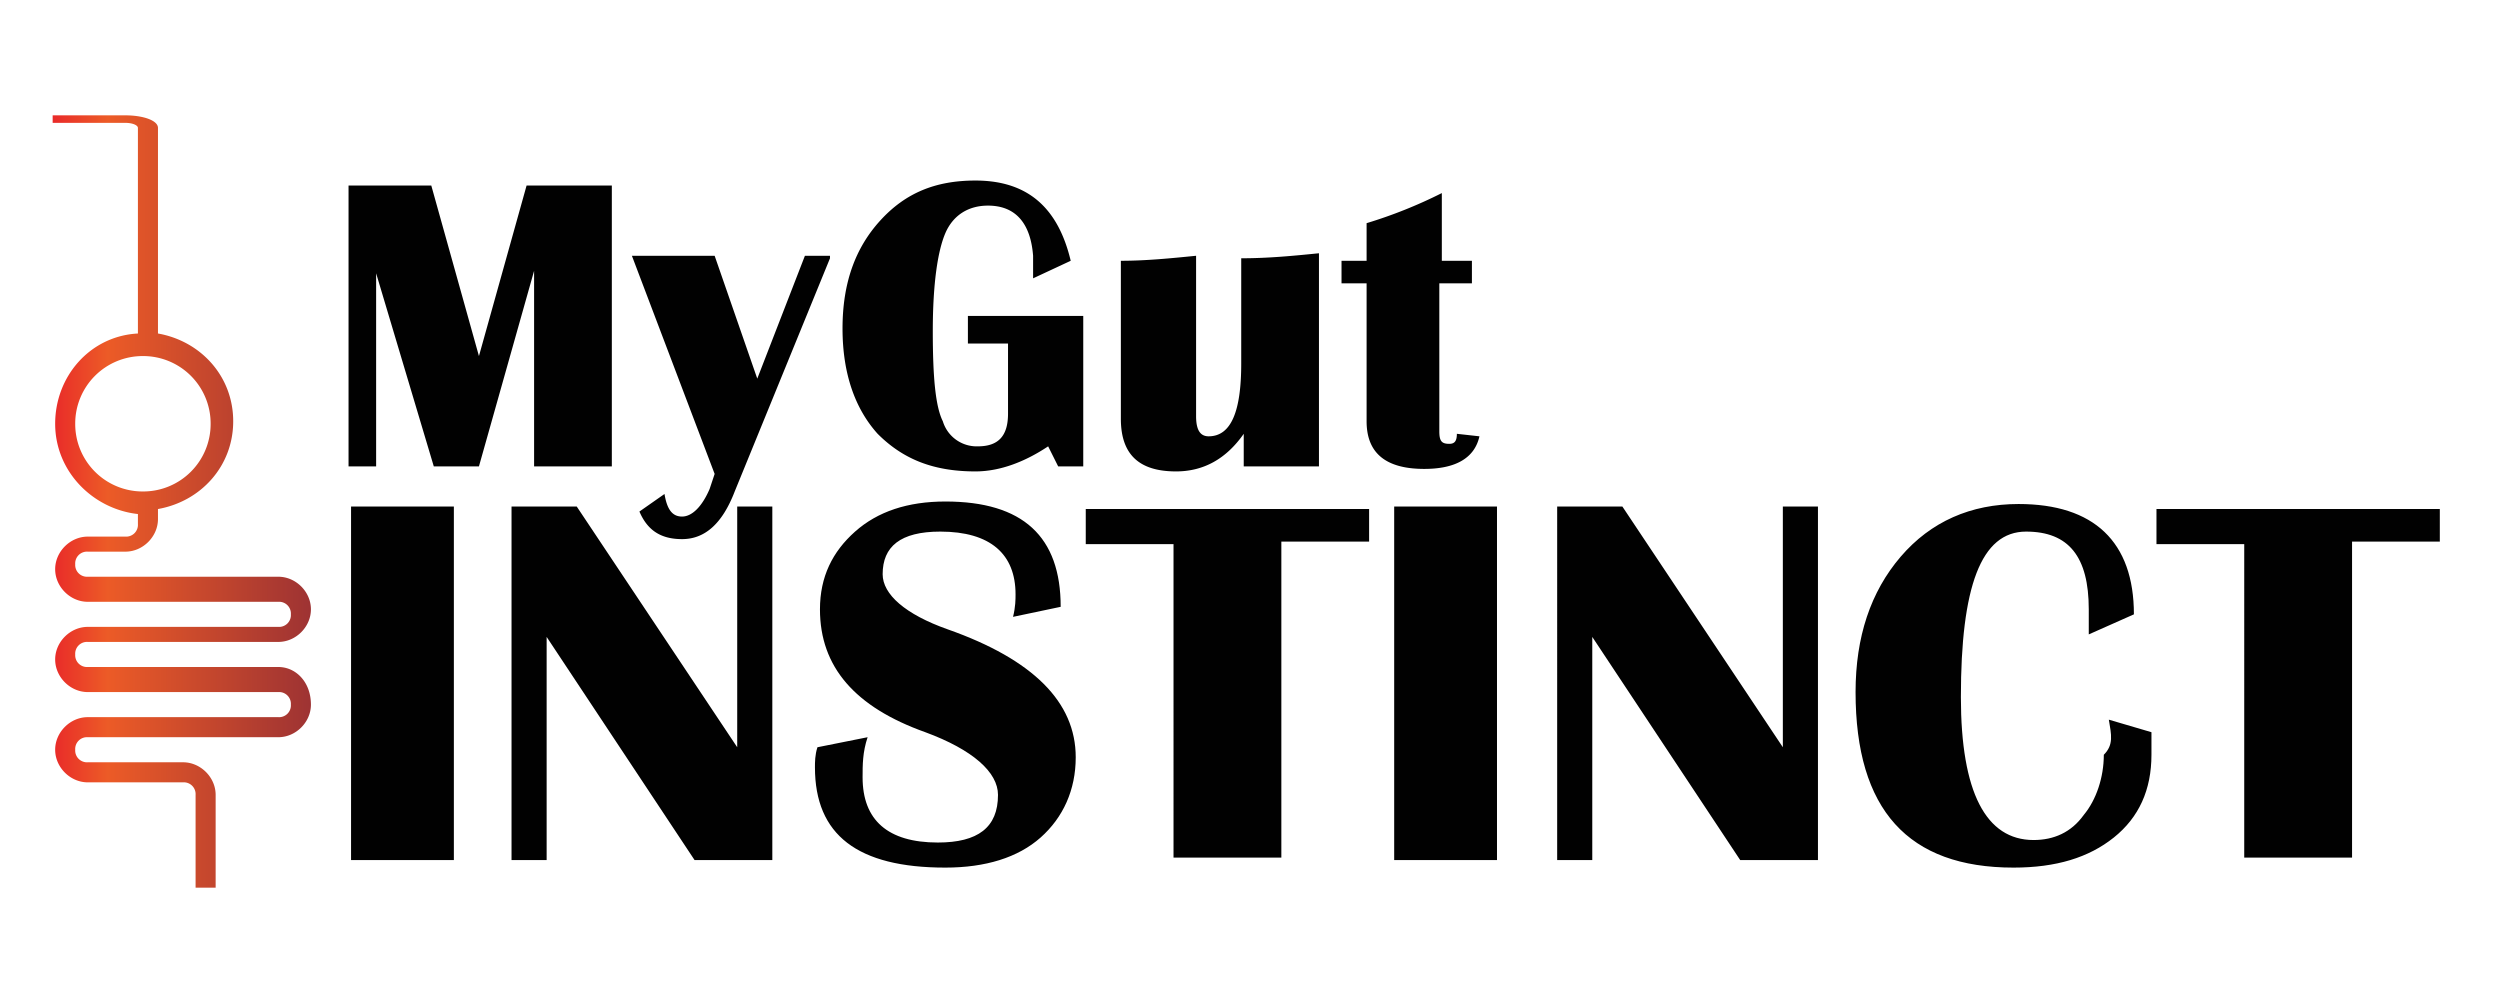
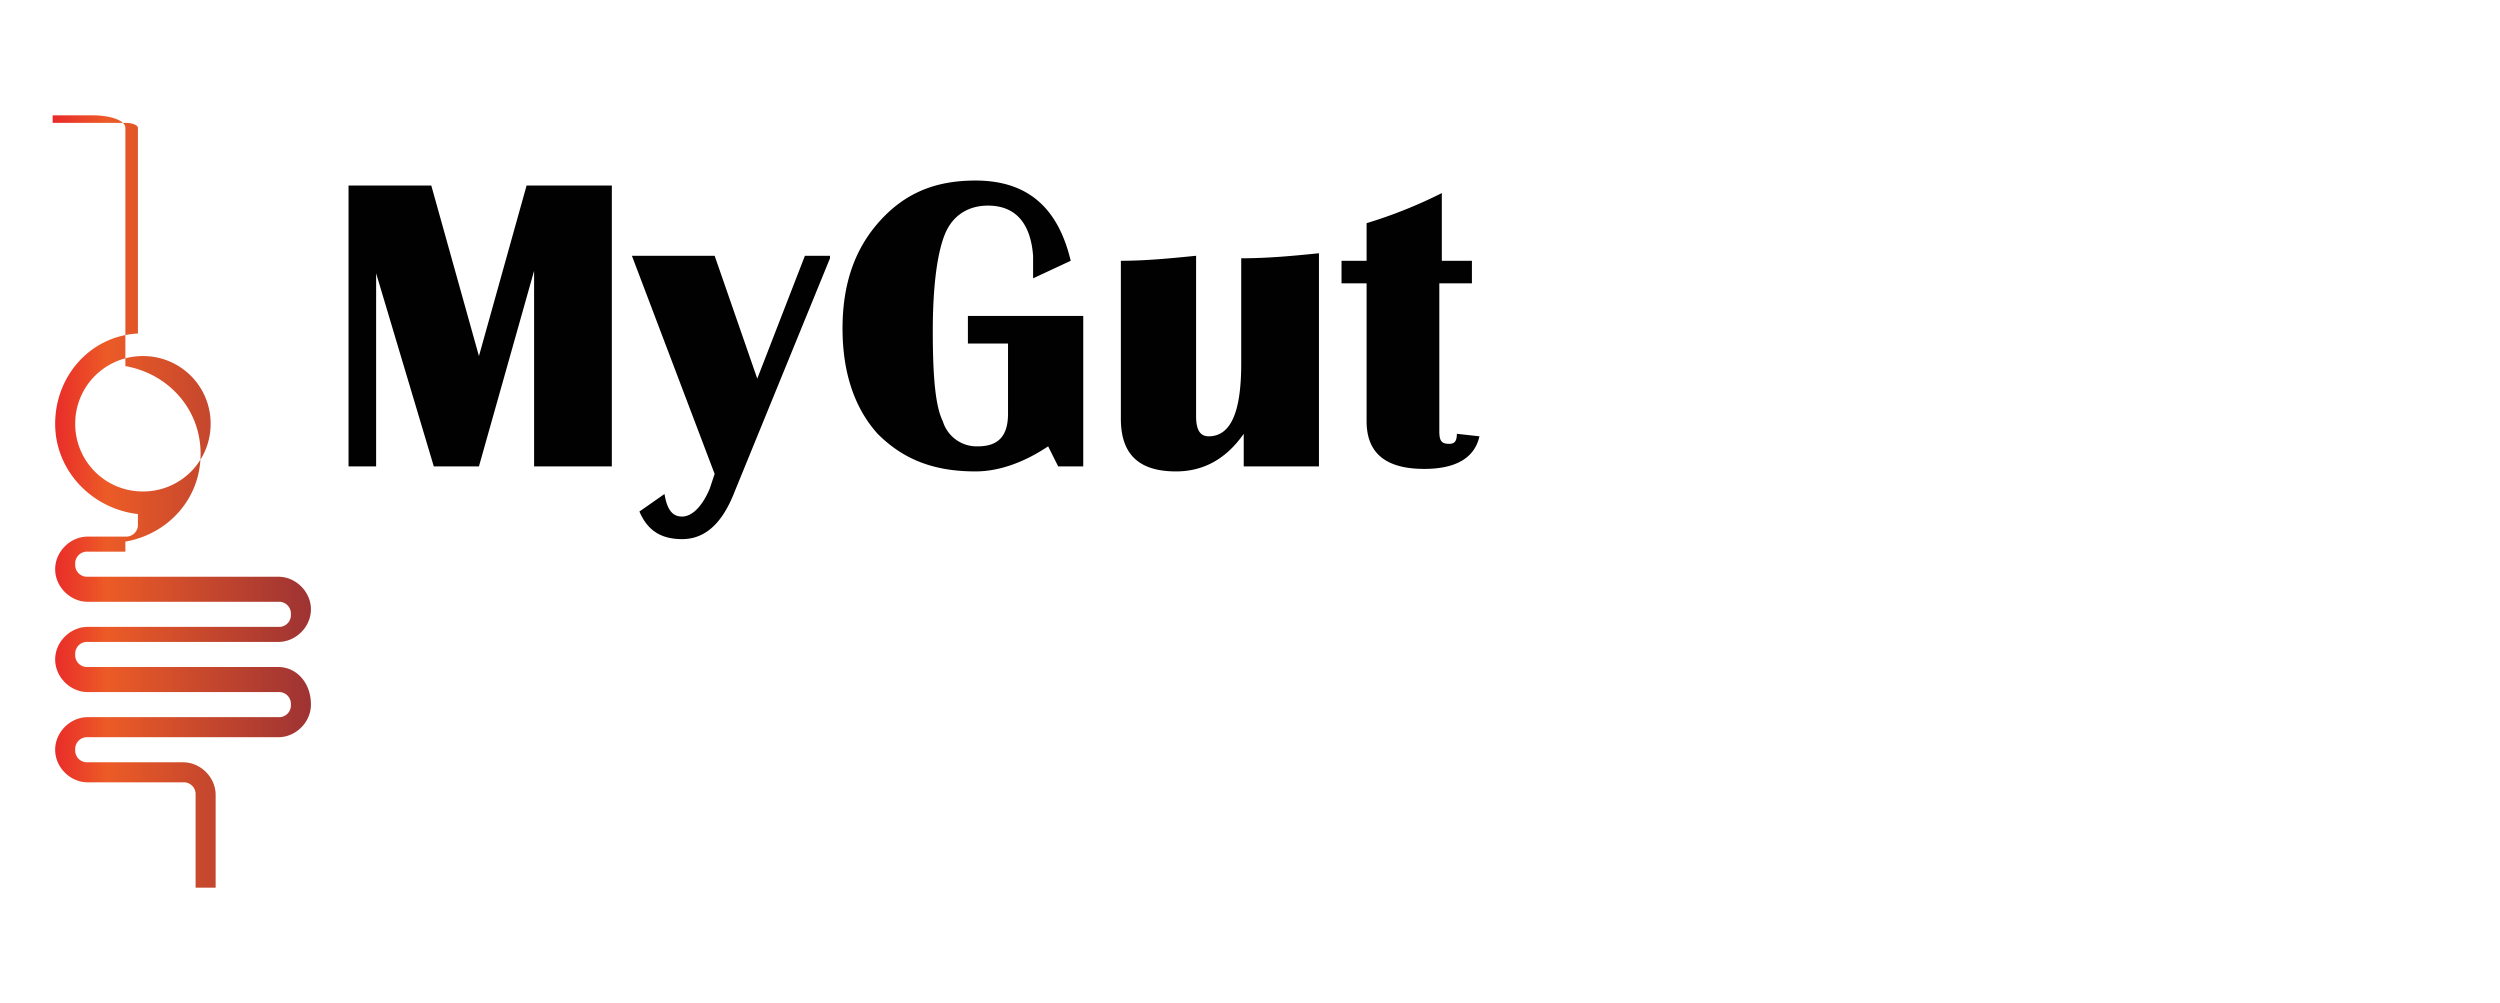
<svg xmlns="http://www.w3.org/2000/svg" viewBox="0 0 99.7 40">
  <linearGradient id="A" gradientUnits="userSpaceOnUse" x1="2.141" y1="19.875" x2="12.376" y2="19.875">
    <stop offset="0" stop-color="#e92b29" />
    <stop offset=".209" stop-color="#ec5b27" />
    <stop offset="1" stop-color="#9e3333" />
  </linearGradient>
-   <path d="M11.1 26.6H3.5a.47.47 0 0 1-.5-.5.47.47 0 0 1 .5-.5h7.6c.7 0 1.3-.6 1.3-1.3s-.6-1.3-1.3-1.3H3.5a.47.47 0 0 1-.5-.5.47.47 0 0 1 .5-.5H5c.7 0 1.3-.6 1.3-1.3v-.4c1.7-.3 3-1.7 3-3.5s-1.3-3.2-3-3.5V5.1c0-.3-.6-.5-1.3-.5H2.1v.3H5c.3 0 .5.1.5.2v8.2c-1.9.1-3.3 1.7-3.3 3.6s1.5 3.4 3.3 3.6v.4a.47.47 0 0 1-.5.5H3.5c-.7 0-1.3.6-1.3 1.3S2.8 24 3.5 24h7.6a.47.47 0 0 1 .5.5.47.47 0 0 1-.5.5H3.5c-.7 0-1.3.6-1.3 1.3s.6 1.3 1.3 1.3h7.6a.47.47 0 0 1 .5.5.47.47 0 0 1-.5.5H3.5c-.7 0-1.3.6-1.3 1.3s.6 1.3 1.3 1.3h3.8a.47.47 0 0 1 .5.5v3.7h.8v-3.7c0-.7-.6-1.3-1.3-1.3H3.5a.47.47 0 0 1-.5-.5.47.47 0 0 1 .5-.5h7.6c.7 0 1.3-.6 1.3-1.3 0-.9-.6-1.5-1.3-1.5zM3 16.9a2.69 2.69 0 0 1 2.7-2.7 2.69 2.69 0 0 1 2.7 2.7 2.69 2.69 0 0 1-2.7 2.7A2.69 2.69 0 0 1 3 16.9z" fill="url(#A)" />
+   <path d="M11.1 26.6H3.5a.47.47 0 0 1-.5-.5.47.47 0 0 1 .5-.5h7.6c.7 0 1.3-.6 1.3-1.3s-.6-1.3-1.3-1.3H3.5a.47.47 0 0 1-.5-.5.47.47 0 0 1 .5-.5H5v-.4c1.7-.3 3-1.7 3-3.5s-1.3-3.2-3-3.5V5.1c0-.3-.6-.5-1.3-.5H2.1v.3H5c.3 0 .5.1.5.2v8.2c-1.9.1-3.3 1.7-3.3 3.6s1.5 3.4 3.3 3.6v.4a.47.47 0 0 1-.5.5H3.5c-.7 0-1.3.6-1.3 1.3S2.8 24 3.5 24h7.6a.47.47 0 0 1 .5.5.47.47 0 0 1-.5.5H3.5c-.7 0-1.3.6-1.3 1.3s.6 1.3 1.3 1.3h7.6a.47.47 0 0 1 .5.5.47.47 0 0 1-.5.5H3.5c-.7 0-1.3.6-1.3 1.3s.6 1.3 1.3 1.3h3.8a.47.47 0 0 1 .5.5v3.7h.8v-3.7c0-.7-.6-1.3-1.3-1.3H3.5a.47.47 0 0 1-.5-.5.47.47 0 0 1 .5-.5h7.6c.7 0 1.3-.6 1.3-1.3 0-.9-.6-1.5-1.3-1.5zM3 16.9a2.69 2.69 0 0 1 2.7-2.7 2.69 2.69 0 0 1 2.7 2.7 2.69 2.69 0 0 1-2.7 2.7A2.69 2.69 0 0 1 3 16.9z" fill="url(#A)" />
  <g fill="#010101">
-     <path d="M18.1 20.2v14.1H14V20.2h4.1zm12.7 0v14.1h-3.1l-5.9-8.9v8.9h-1.4V20.2H23l6.4 9.6v-9.6h1.4zm11.5 4l-1.9.4c.1-.4.1-.7.1-.9 0-1.6-1-2.5-3-2.5-1.6 0-2.3.6-2.3 1.7 0 .8.9 1.6 2.6 2.2 3.4 1.2 5.1 2.9 5.1 5.1 0 1.3-.5 2.4-1.4 3.2s-2.2 1.2-3.8 1.2c-3.5 0-5.2-1.3-5.2-4 0-.2 0-.5.1-.8l2-.4c-.2.6-.2 1.1-.2 1.6 0 1.7 1 2.6 3 2.6 1.6 0 2.4-.6 2.4-1.9 0-.9-1-1.8-2.9-2.5-2.8-1-4.2-2.6-4.2-4.9 0-1.3.5-2.3 1.4-3.1s2.1-1.2 3.6-1.2c3.1 0 4.6 1.4 4.6 4.2zm12.3-4v1.4h-3.5v12.6h-4.3V21.7h-3.5v-1.4h11.3zm5.1 0v14.1h-4.1V20.2h4.1zm12.8 0v14.1h-3.1l-5.9-8.9v8.9h-1.4V20.2h2.6l6.4 9.6v-9.6h1.4zm11.6 8.5l1.7.5v.9c0 1.4-.5 2.5-1.5 3.3s-2.3 1.2-4 1.2c-4.2 0-6.3-2.3-6.3-7 0-2.2.6-4 1.8-5.4s2.8-2.1 4.7-2.1c3 0 4.6 1.5 4.6 4.4l-1.8.8v-1c0-2.1-.8-3.1-2.5-3.1-1.8 0-2.6 2.2-2.6 6.6 0 3.8 1 5.7 2.9 5.7.8 0 1.5-.3 2-1 .5-.6.8-1.5.8-2.4.4-.4.3-.8.2-1.4zm13.2-8.5v1.4h-3.5v12.6h-4.3V21.7H86v-1.4h11.3z" />
    <path d="M38.6 12.6h4.6v6h-1l-.4-.8c-.9.6-1.9 1-2.9 1-1.7 0-2.9-.5-3.9-1.5-.9-1-1.4-2.4-1.4-4.2s.5-3.2 1.5-4.3 2.2-1.6 3.8-1.6c2.1 0 3.3 1.1 3.8 3.2l-1.5.7v-.3-.6c-.1-1.3-.7-2-1.8-2-.8 0-1.4.4-1.7 1.1s-.5 2-.5 3.9c0 1.8.1 3 .4 3.6a1.41 1.41 0 0 0 1.4 1c.8 0 1.2-.4 1.2-1.3v-2.8h-1.6v-1.1zm14-2.5v8.5h-3v-1.3c-.7 1-1.6 1.5-2.7 1.5-1.5 0-2.2-.7-2.2-2.1v-6.3c1 0 2-.1 3-.2v6.4c0 .6.2.8.5.8.9 0 1.3-1 1.3-2.9v-4.2c1.1 0 2.1-.1 3.1-.2zm6.1.3v.9h-1.3v5.9c0 .4.1.5.4.5.2 0 .3-.1.3-.4l.9.1c-.2.9-1 1.3-2.2 1.3-1.5 0-2.3-.6-2.3-1.9v-5.5h-1v-.9h1V8.9a18.77 18.77 0 0 0 3-1.2v2.7h1.2zm-34.3-3v11.2h-3.1v-7.8l-2.2 7.8h-1.8L15 10.9v7.7h-1.1V7.4h3.3l1.9 6.8L21 7.4h3.4zm8.7 2.9l-3.8 9.3c-.5 1.3-1.2 1.9-2.1 1.9s-1.4-.4-1.7-1.1l1-.7c.1.6.3.9.7.9s.8-.4 1.1-1.1l.2-.6-3.3-8.7h3.3l1.7 4.9 1.9-4.9h1z" />
  </g>
</svg>